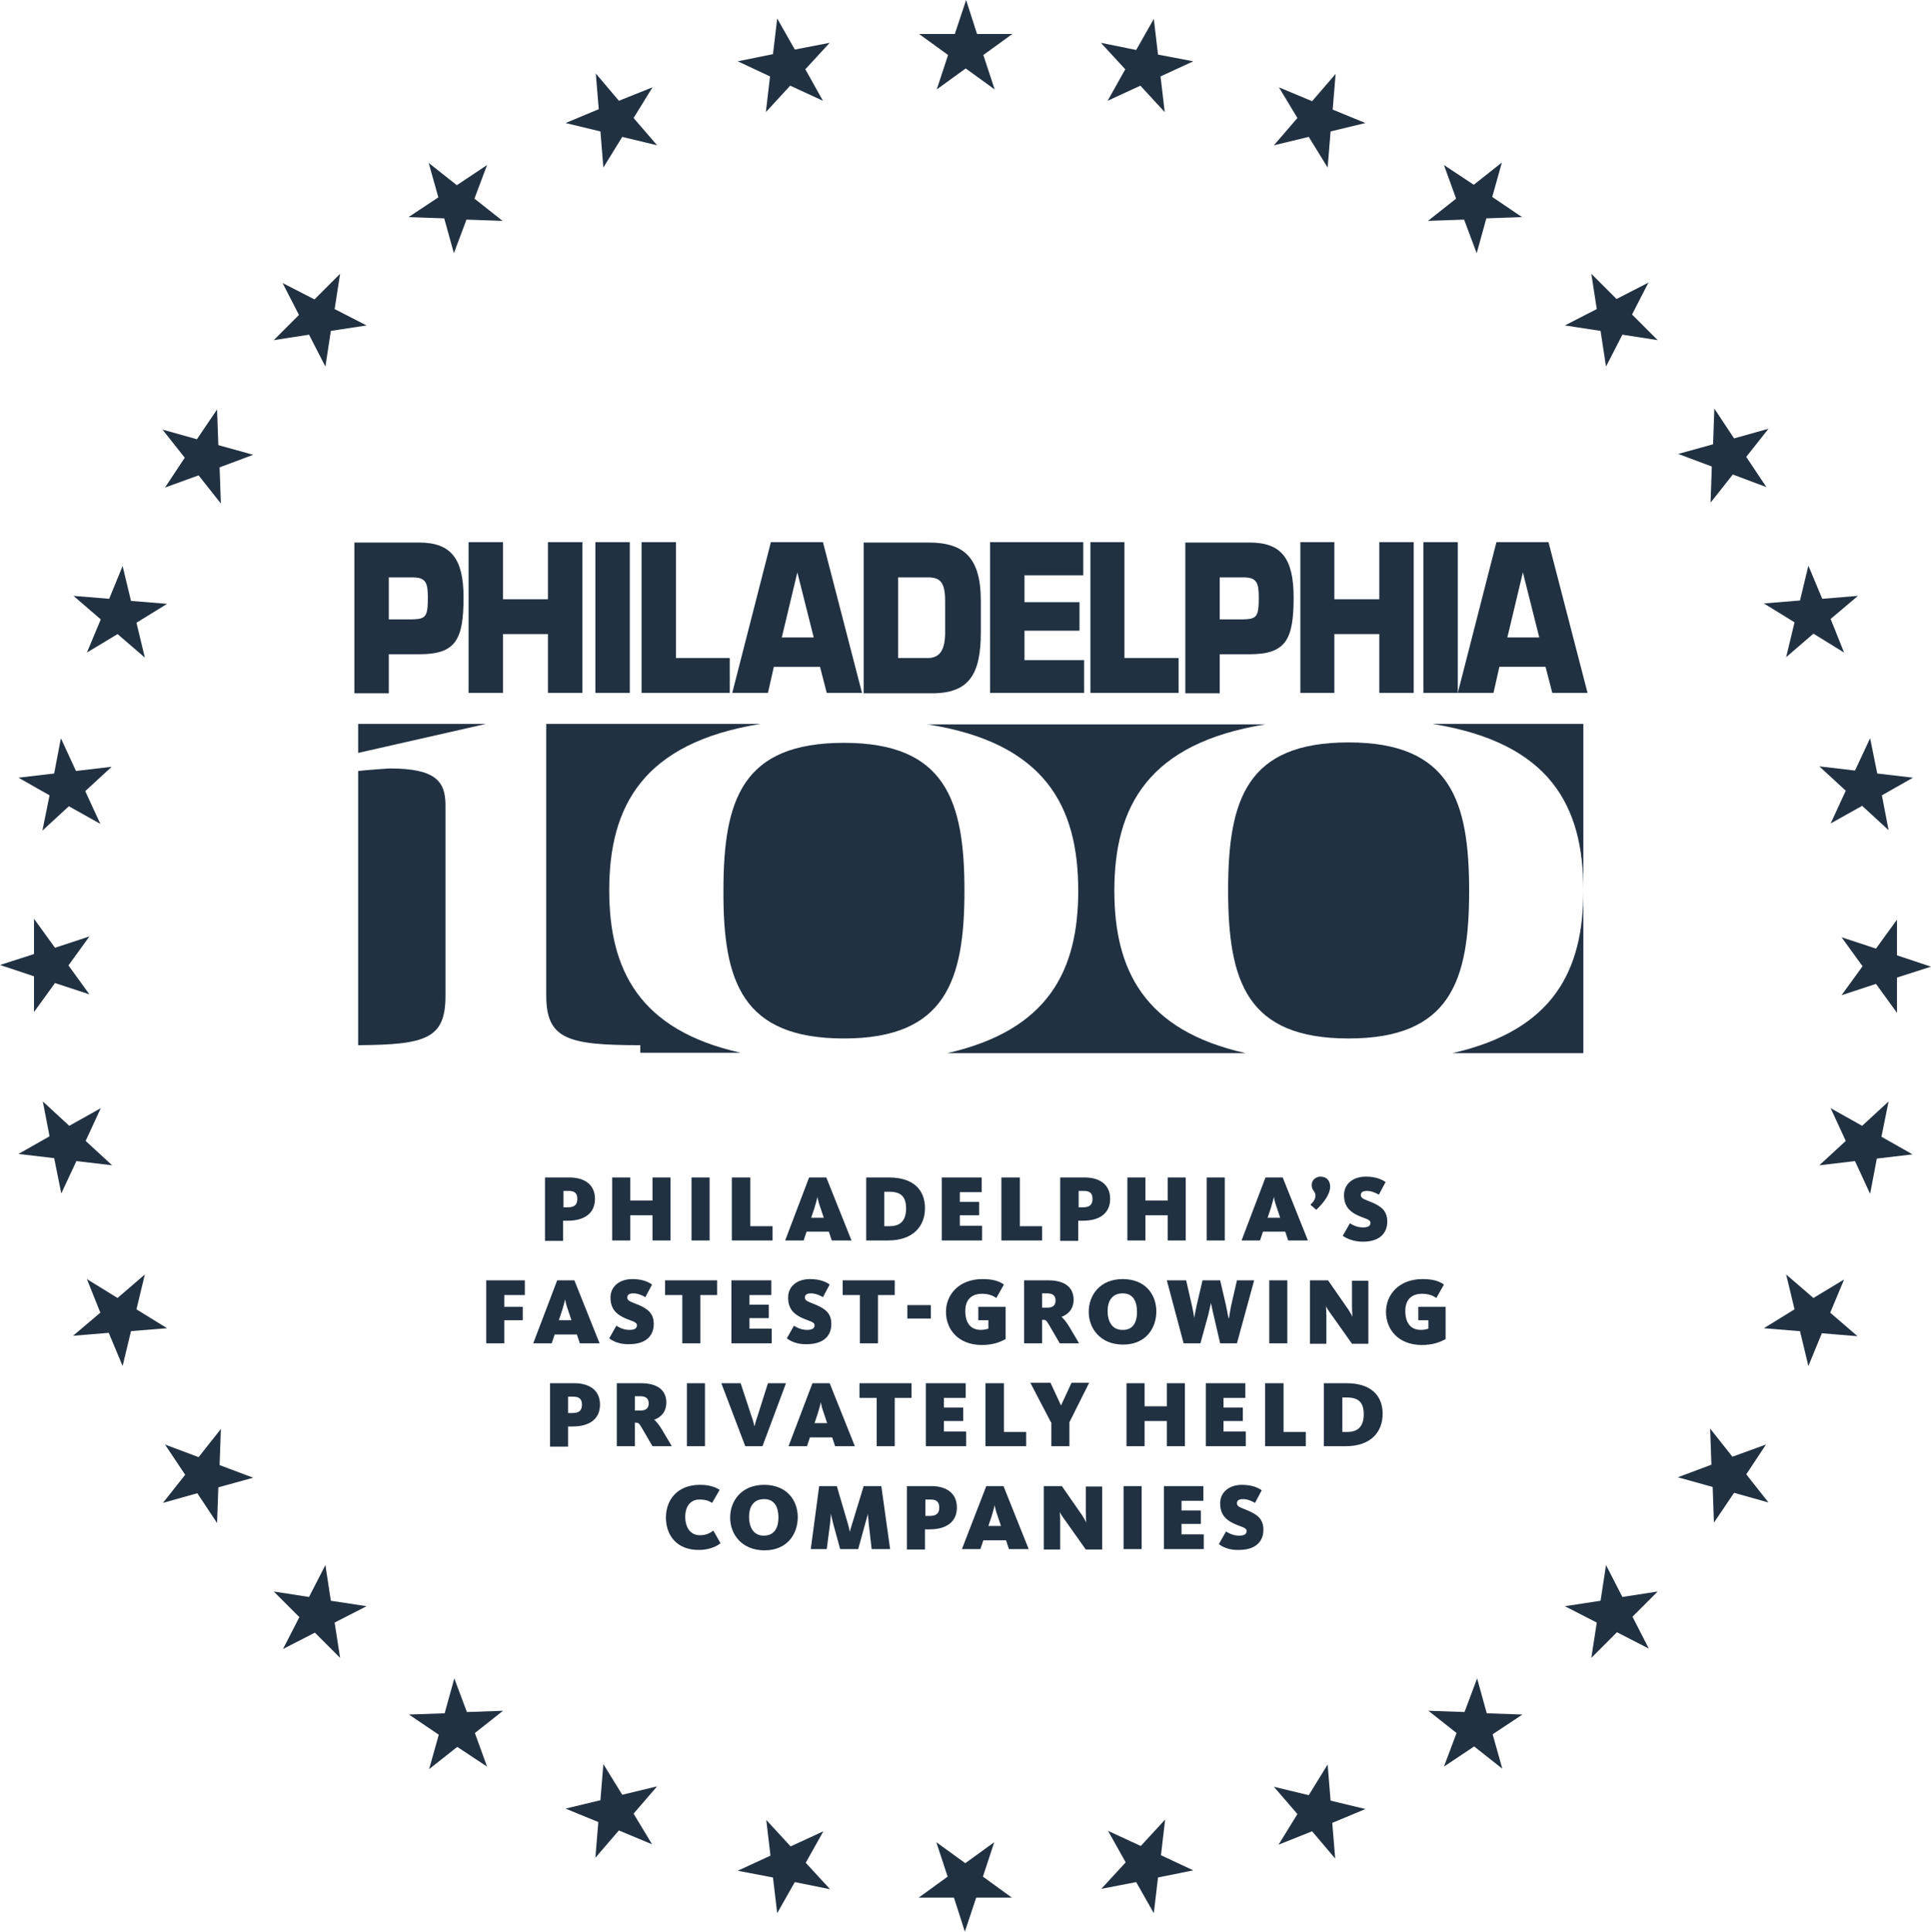
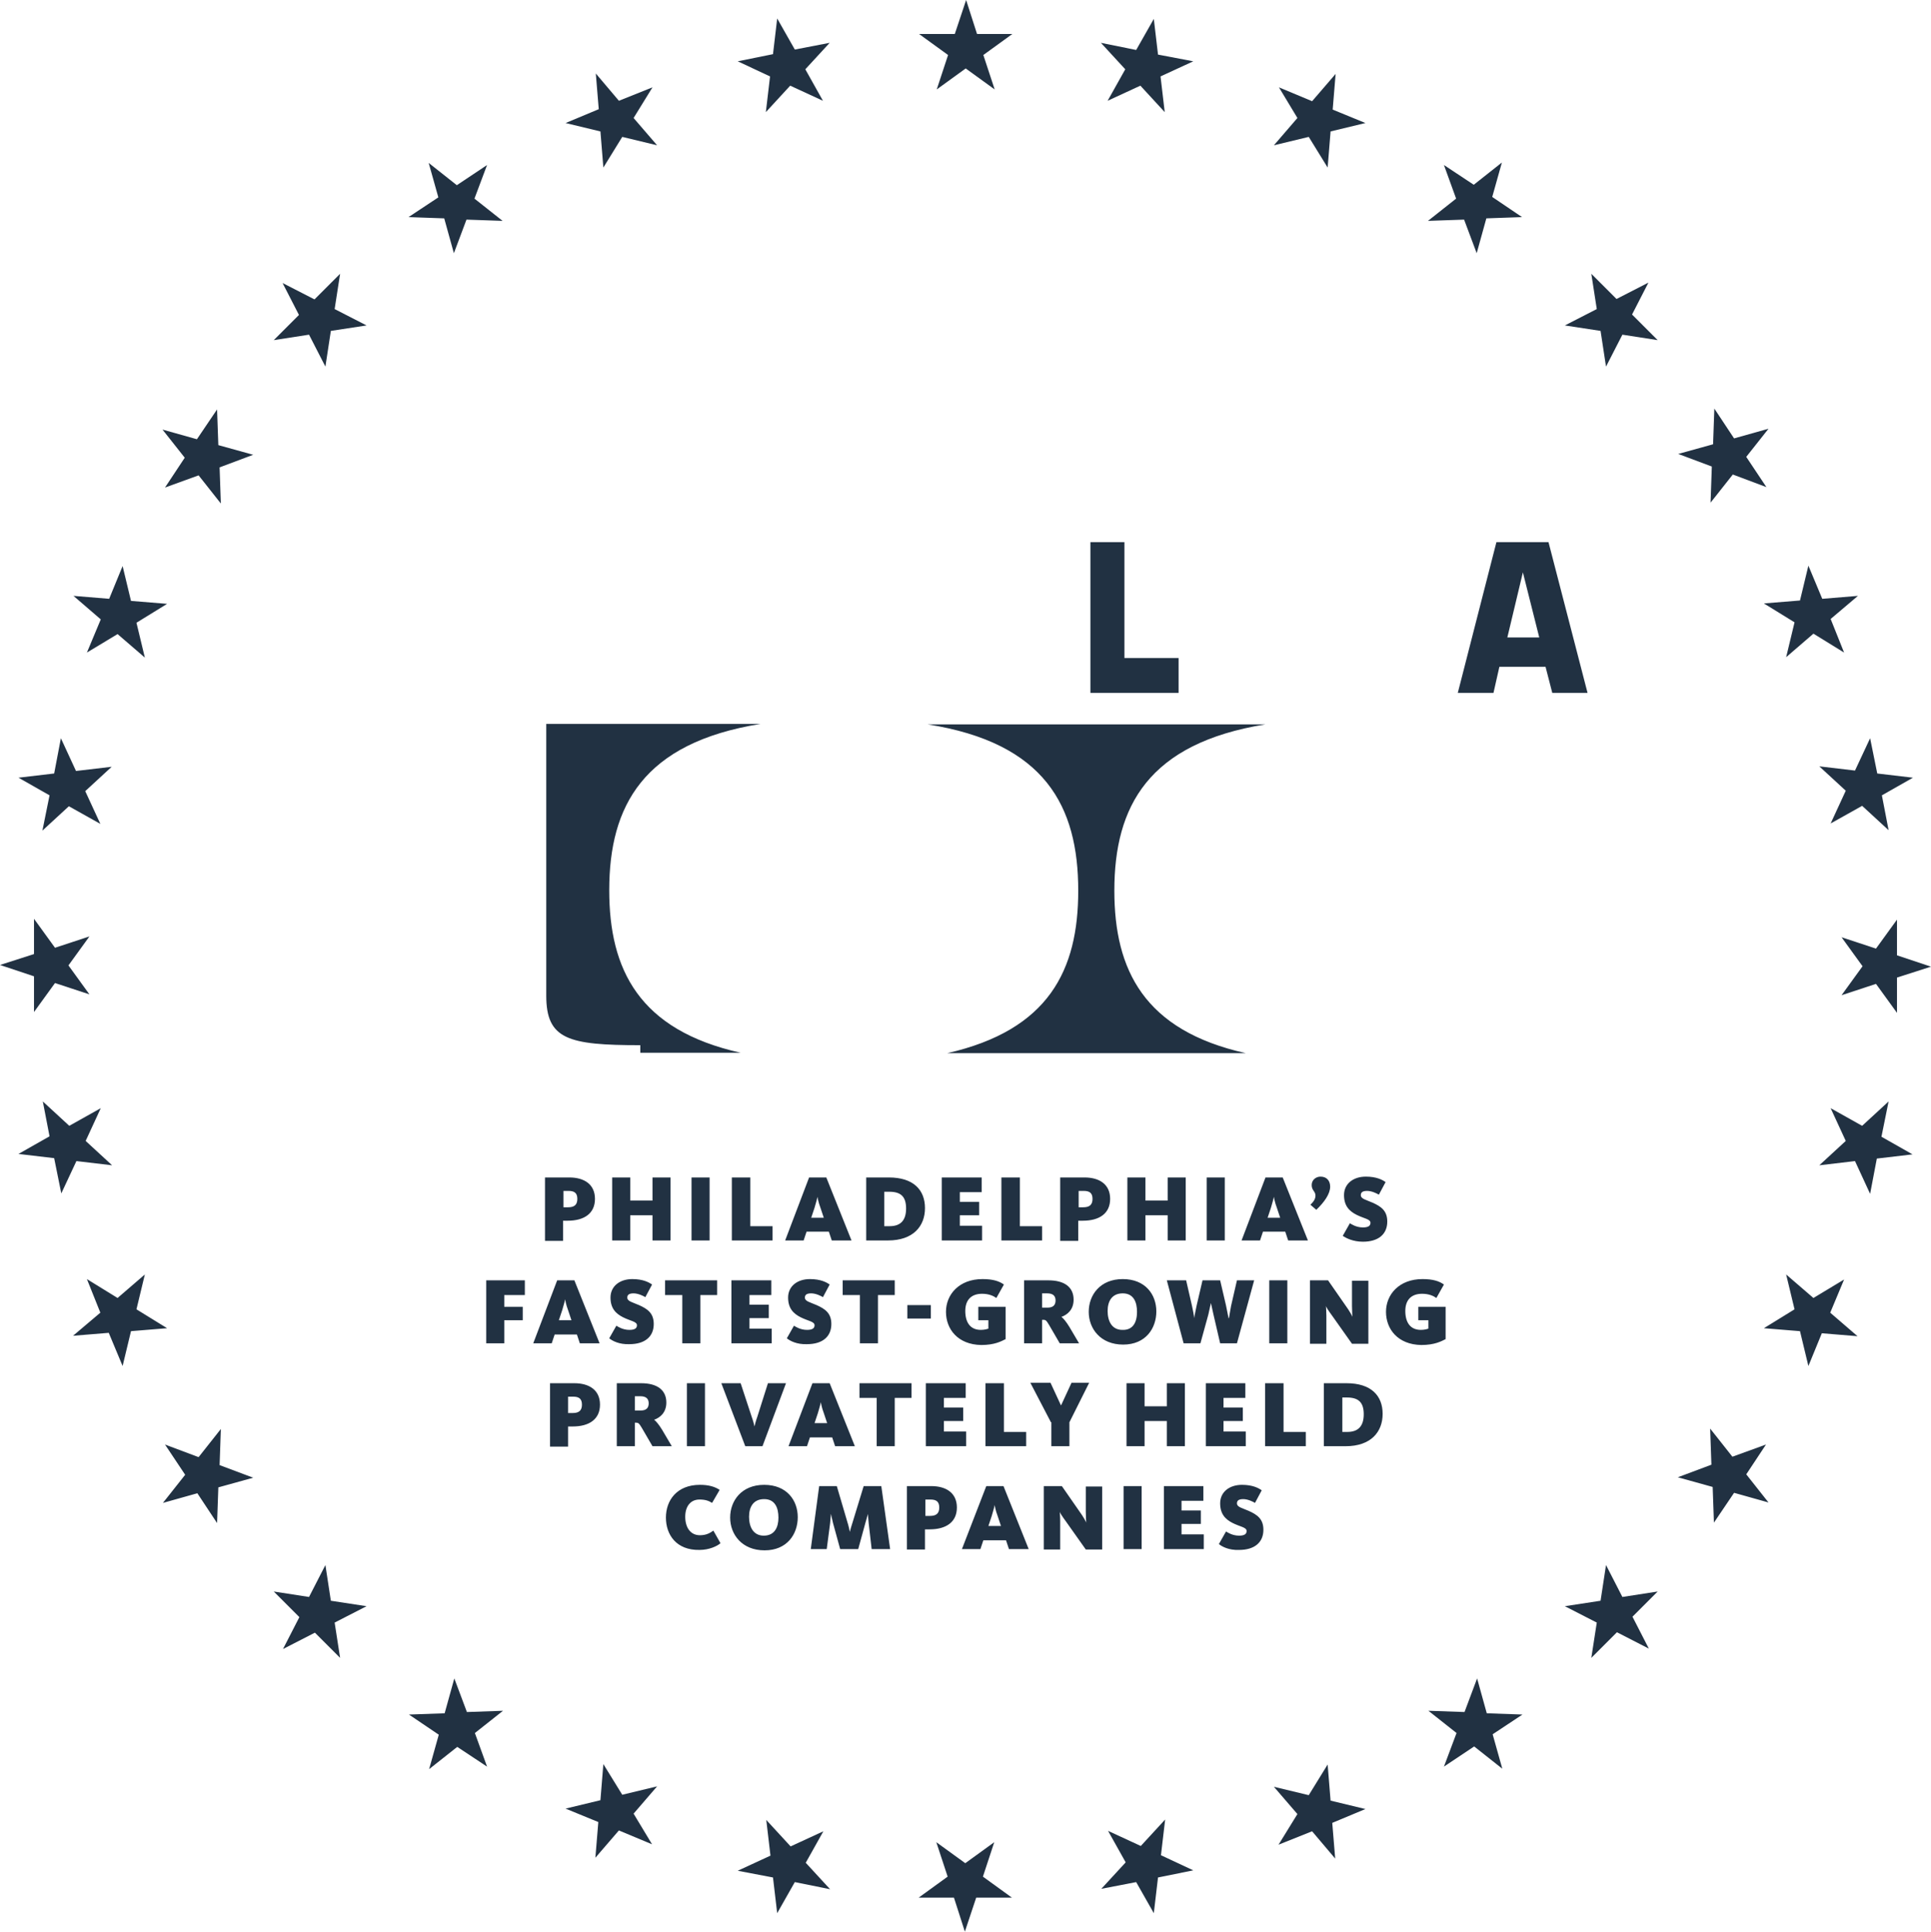
<svg xmlns="http://www.w3.org/2000/svg" version="1.1" x="0" y="0" viewBox="0 0 459.9 460" xml:space="preserve">
  <style>.st0{fill:#213142}</style>
  <path class="st0" d="M129.8 280.4h5.8c3.5 0 6.1 1.6 6.1 5.1s-2.6 5.2-6.5 5.2h-1.1v4.8h-4.3v-15.1zm5.5 7.1c1.5 0 2.2-.6 2.2-2s-.7-1.9-2.1-1.9h-1.2v3.9h1.1zm10.5-7.1h4.3v5.5h5.3v-5.5h4.3v15h-4.3v-6h-5.3v6h-4.3v-15zm18.9 0h4.3v15h-4.3v-15zm9.7 0h4.3V292h5.3v3.4h-9.7v-15h.1zm18.3 0h4.1l6 15h-4.7l-.7-2.1h-5.3l-.7 2.1H187l5.7-15zm3.5 9.6l-.8-2.4c-.5-1.3-.7-2.5-.7-2.6 0 .1-.3 1.3-.7 2.6l-.8 2.4h3zm10.1-9.6h5.4c5.9 0 8.6 3 8.6 7.3s-2.8 7.7-8.8 7.7h-5.2v-15zm5.6 11.6c2.6 0 3.9-1.4 3.9-4.2 0-2.8-1.2-4-4-4h-1.2v8.2h1.3zm12.5-11.6h9.4v3.5h-5.2v2.3h4.6v3.2h-4.6v2.5h5.3v3.5h-9.6v-15h.1zm14.2 0h4.3V292h5.3v3.4h-9.7v-15h.1zm13.9 0h5.8c3.5 0 6.1 1.6 6.1 5.1s-2.6 5.2-6.5 5.2h-1.1v4.8h-4.3v-15.1zm5.5 7.1c1.5 0 2.2-.6 2.2-2s-.7-1.9-2.1-1.9h-1.2v3.9h1.1zm10.5-7.1h4.3v5.5h5.3v-5.5h4.3v15h-4.3v-6h-5.3v6h-4.3v-15zm18.9 0h4.3v15h-4.3v-15zm14 0h4.1l6 15h-4.7l-.7-2.1h-5.3l-.7 2.1h-4.4l5.7-15zm3.5 9.6l-.8-2.4c-.5-1.3-.7-2.5-.7-2.6 0 .1-.3 1.3-.7 2.6l-.8 2.4h3zm11.9-7.4c0 1.7-1.4 3.7-3.3 5.5l-1.4-1.2c.7-.7 1.2-1.3 1.2-2.2 0-1-.9-1.2-.9-2.5 0-1.2 1-2 2.1-2 1.5 0 2.3 1 2.3 2.4zm3 11.7l1.7-3c.3.2 1.5 1 3.1 1 1.3 0 1.8-.4 1.8-1.1 0-.9-1.5-1-3.3-1.9s-3-2.2-3-4.7c0-2.7 2.2-4.4 5.2-4.4 2.6 0 4 .8 4.7 1.3l-1.6 3c-.5-.3-1.7-.9-2.8-.9-1 0-1.5.3-1.5 1 0 .9 1.2 1.1 2.8 1.8 2 .9 3.5 1.9 3.5 4.5 0 3-2.1 4.8-5.8 4.8-2.4 0-4.1-.9-4.8-1.4zm-204 10.6h9.2v3.5h-4.9v2.8h4.4v3.2h-4.4v5.5h-4.3v-15zm16.9 0h4.1l6 15h-4.7l-.7-2.1h-5.3l-.7 2.1H127l5.7-15zm3.4 9.5l-.8-2.4c-.5-1.3-.7-2.5-.7-2.6 0 .1-.3 1.3-.7 2.6l-.8 2.4h3zm9 4.3l1.7-3c.3.2 1.5 1 3.1 1 1.3 0 1.8-.4 1.8-1.1 0-.9-1.5-1-3.3-1.9s-3-2.2-3-4.7c0-2.7 2.2-4.4 5.2-4.4 2.6 0 4 .8 4.7 1.3l-1.6 3c-.5-.3-1.7-.9-2.8-.9-1 0-1.5.3-1.5 1 0 .9 1.2 1.1 2.8 1.8 2 .9 3.5 1.9 3.5 4.5 0 3-2.1 4.8-5.8 4.8-2.4.1-4.1-.8-4.8-1.4zm17.3-10.3h-4v-3.5h12.4v3.5h-4v11.5h-4.3v-11.5h-.1zm11.9-3.5h9.4v3.5h-5.2v2.3h4.6v3.2h-4.6v2.5h5.3v3.5h-9.6v-15h.1zm13.1 13.8l1.7-3c.3.2 1.5 1 3.1 1 1.3 0 1.8-.4 1.8-1.1 0-.9-1.5-1-3.3-1.9s-3-2.2-3-4.7c0-2.7 2.2-4.4 5.2-4.4 2.6 0 4 .8 4.7 1.3l-1.6 3c-.5-.3-1.7-.9-2.8-.9-1 0-1.5.3-1.5 1 0 .9 1.2 1.1 2.8 1.8 2 .9 3.5 1.9 3.5 4.5 0 3-2.1 4.8-5.8 4.8-2.4.1-4.1-.8-4.8-1.4zm17.3-10.3h-4v-3.5h12.4v3.5h-4v11.5h-4.3v-11.5h-.1zm11.4 2.4h5.6v3.2h-5.6v-3.2zm9.2 1.6c0-4.1 3.1-7.8 8.7-7.8 2.5 0 4 .5 5.1 1.3l-1.8 3.2c-.7-.5-1.8-1-3.4-1-2.6 0-4 1.5-4 4.1s1.1 4.5 3.7 4.5c.9 0 1.5-.2 1.8-.3v-2H233v-3.2h6.5v7.7c-1 .5-2.6 1.4-5.8 1.4-5.6-.1-8.4-3.8-8.4-7.9zm18.6-7.5h5.8c3.8 0 6 1.6 6 4.6 0 2.4-1.5 3.6-2.9 4.1.5.4 1.1 1.1 1.9 2.4l2.3 3.9h-4.6l-2.5-4.3c-.7-1.2-.9-1.3-1.4-1.3h-.3v5.6h-4.3v-15zm5.6 6.5c1.3 0 1.9-.6 1.9-1.7s-.6-1.7-2-1.7h-1.2v3.4h1.3zm9.8 1c0-4 2.7-7.8 8.1-7.8s8 3.7 8 7.7-2.5 7.9-7.9 7.9-8.2-3.8-8.2-7.8zm11.5 0c0-2.3-.8-4.4-3.4-4.4s-3.6 1.9-3.6 4.2c0 2.4 1 4.5 3.5 4.5 2.6.1 3.5-1.9 3.5-4.3zm7.1-7.5h4.6l1.4 6.1c.2 1 .5 2.3.5 2.9.1-.6.4-2 .6-3l1.4-6h4.2l1.4 6 .6 3h.1c.1-.5.3-1.9.5-2.9l1.4-6.1h4.1l-4.1 15h-4L289 313c-.2-1-.5-2.2-.6-2.7-.1.5-.4 1.7-.6 2.7l-1.9 6.9h-4l-4-15zm24.4 0h4.3v15h-4.3v-15zm9.6 0h4.4l4.1 5.9c1.1 1.5 1.7 2.7 1.7 2.8 0-.1-.1-1.4-.1-2.6v-6h3.9v15H322l-4.6-6.5c-1.1-1.5-1.6-2.3-1.6-2.5 0 .1.1 1.2.1 2.3v6.7H312v-15.1h-.1zm18.2 7.5c0-4.1 3.1-7.8 8.7-7.8 2.5 0 4 .5 5.1 1.3l-1.8 3.2c-.7-.5-1.8-1-3.4-1-2.6 0-4 1.5-4 4.1s1.1 4.5 3.7 4.5c.9 0 1.5-.2 1.8-.3v-2h-2.4v-3.2h6.5v7.7c-1 .5-2.6 1.4-5.8 1.4-5.6-.1-8.4-3.8-8.4-7.9zm-199.1 17h5.8c3.5 0 6.1 1.6 6.1 5.1s-2.6 5.2-6.5 5.2h-1.1v4.8H131v-15.1zm5.4 7.1c1.5 0 2.2-.6 2.2-2s-.7-1.9-2.1-1.9h-1.2v3.9h1.1zm10.5-7.1h5.8c3.8 0 6 1.6 6 4.6 0 2.4-1.5 3.6-2.9 4.1.5.4 1.1 1.1 1.9 2.4l2.3 3.9h-4.6l-2.5-4.3c-.7-1.2-.9-1.3-1.4-1.3h-.3v5.6h-4.3v-15zm5.7 6.5c1.3 0 1.9-.6 1.9-1.7s-.6-1.7-2-1.7h-1.3v3.4h1.4zm11-6.5h4.3v15h-4.3v-15zm8.2 0h4.6l2.6 7.9c.4 1.1.7 2.3.7 2.4 0-.1.3-1.3.7-2.4l2.5-7.9h4.3l-5.6 15h-4.1l-5.7-15zm21.7 0h4.1l6 15h-4.7l-.7-2.1h-5.3l-.7 2.1h-4.4l5.7-15zm3.5 9.5l-.8-2.4c-.5-1.3-.7-2.5-.7-2.6 0 .1-.3 1.3-.7 2.6l-.8 2.4h3zm11.7-6h-4v-3.5h12.4v3.5h-4v11.5h-4.3v-11.5h-.1zm11.9-3.5h9.4v3.5h-5.2v2.3h4.6v3.2h-4.6v2.5h5.3v3.5h-9.6v-15h.1zm14.2 0h4.3V341h5.3v3.4h-9.7v-15h.1zm15.5 9.3l-4.9-9.4h4.8l2.5 5.4 2.5-5.4h4.2l-4.7 9.4v5.7h-4.3v-5.7h-.1zm18-9.3h4.3v5.5h5.3v-5.5h4.3v15h-4.3v-6h-5.3v6h-4.3v-15zm18.9 0h9.4v3.5h-5.2v2.3h4.6v3.2h-4.6v2.5h5.3v3.5h-9.5v-15zm14.2 0h4.3V341h5.3v3.4h-9.7v-15h.1zm13.9 0h5.4c5.9 0 8.6 3 8.6 7.3s-2.8 7.7-8.8 7.7h-5.2v-15zm5.6 11.6c2.6 0 3.9-1.4 3.9-4.2 0-2.8-1.2-4-4-4h-1.1v8.2h1.2zm-162.3 20.4c0-4.1 2.6-7.8 8.1-7.8 2 0 3.5.4 4.7 1.2l-1.8 3.1c-.8-.5-1.6-.8-3-.8-2.2 0-3.4 1.7-3.4 4.1 0 2.5 1.2 4.4 3.5 4.4 1.6 0 2.5-.6 3.2-1.1l1.7 3c-.8.7-2.7 1.6-5 1.6-5.5.1-8-3.6-8-7.7zm15.3 0c0-4 2.7-7.8 8.1-7.8s8 3.7 8 7.7-2.5 7.9-7.9 7.9-8.2-3.8-8.2-7.8zm11.5 0c0-2.3-.8-4.4-3.4-4.4s-3.6 1.9-3.6 4.2c0 2.4 1 4.5 3.5 4.5 2.6 0 3.5-2 3.5-4.3zm9.7-7.5h4.2l2.5 8.5c.3.9.6 2.3.6 2.4 0-.1.4-1.5.7-2.4l2.6-8.5h4.2l2.1 15h-4.4l-.7-6.1c-.1-1.1-.2-2.1-.2-2.3 0 .2-.3 1.1-.6 2.2l-1.7 6.2h-4.3l-1.7-6.2c-.2-.9-.5-2.1-.5-2.2 0 .2-.1 1.3-.2 2.3l-.8 6.1h-3.8l2-15zm20.9 0h5.8c3.5 0 6.1 1.6 6.1 5.1s-2.6 5.2-6.5 5.2h-1.1v4.8H216v-15.1zm5.5 7.1c1.5 0 2.2-.6 2.2-2s-.7-1.9-2.1-1.9h-1.2v3.9h1.1zm13.4-7.1h4.1l6 15h-4.7l-.7-2.1h-5.4l-.7 2.1h-4.4l5.8-15zm3.5 9.5l-.8-2.4c-.5-1.3-.7-2.5-.7-2.6 0 .1-.3 1.3-.7 2.6l-.8 2.4h3zm10.1-9.5h4.4l4.1 5.9c1.1 1.5 1.7 2.7 1.7 2.8 0-.1-.1-1.4-.1-2.6v-6h3.9v15h-3.9l-4.6-6.5c-1.1-1.5-1.6-2.3-1.6-2.5 0 .1.1 1.1.1 2.3v6.7h-3.9v-15.1h-.1zm19.1 0h4.3v15h-4.3v-15zm9.6 0h9.4v3.5h-5.2v2.3h4.6v3.2h-4.6v2.5h5.3v3.5h-9.5v-15zm13.1 13.8l1.7-3c.3.2 1.5 1 3.1 1 1.3 0 1.8-.4 1.8-1.1 0-.9-1.5-1-3.3-1.9s-3-2.2-3-4.7c0-2.7 2.2-4.4 5.2-4.4 2.6 0 4 .8 4.7 1.3l-1.6 3c-.5-.3-1.7-.9-2.8-.9-1 0-1.5.3-1.5 1 0 .9 1.2 1.1 2.8 1.8 2 .9 3.5 1.9 3.5 4.5 0 3-2.1 4.8-5.8 4.8-2.4.1-4.1-.8-4.8-1.4zM241.1 8.1l-6.9 5 2.7 8.2-6.9-5-6.9 5 2.7-8.2-6.9-5h8.5l2.7-8.1 2.6 8.1h8.4zm-22.3 443.8l6.9-5-2.7-8.2 6.9 5 6.9-5-2.7 8.2 6.9 5h-8.5l-2.7 8.1-2.6-8.1h-8.4zm233-210.7l-5-6.9-8.2 2.7 5-6.9-5-6.9 8.2 2.7 5-6.9v8.5l8.1 2.7-8.1 2.6v8.4zM8.1 218.8l5 6.9 8.2-2.7-5 6.9 5 6.9-8.2-2.7-5 6.9v-8.5L0 229.8l8.1-2.6v-8.4zM394.8 81l-8.4-1.3-3.9 7.6-1.3-8.5-8.5-1.3 7.6-3.9-1.3-8.4 6 6 7.6-3.9-3.9 7.6 6.1 6.1zM65.2 379l8.4 1.3 3.9-7.6 1.3 8.5 8.5 1.3-7.6 3.9 1.3 8.4-6-6-7.6 3.9 3.9-7.6-6.1-6.1zM379 394.8l1.3-8.4-7.6-3.9 8.5-1.3 1.3-8.5 3.9 7.6 8.4-1.3-6 6 3.9 7.6-7.6-3.9-6.1 6.1zM81 65.2l-1.3 8.4 7.6 3.9-8.5 1.3-1.3 8.5-3.9-7.6-8.4 1.3 6-6-3.9-7.6 7.6 3.9 6.1-6.1zm74.4-44.4l-4.5 7.3 5.6 6.5-8.3-2-4.5 7.3-.7-8.6-8.3-2 7.9-3.3-.7-8.5 5.5 6.5 8-3.2zm149.1 418.5l4.5-7.3-5.6-6.5 8.3 2 4.5-7.3.7 8.6 8.3 2-7.9 3.3.7 8.5-5.5-6.5-8 3.2zm134.7-283.9l-7.3-4.5-6.5 5.6 2-8.3-7.3-4.5 8.6-.7 2-8.3 3.3 7.9 8.5-.7-6.5 5.5 3.2 8zM20.7 304.6l7.3 4.5 6.5-5.6-2 8.3 7.3 4.5-8.6.7-2 8.3-3.3-7.9-8.5.7 6.5-5.5-3.2-8zM325.2 29.3l-8.3 2-.7 8.6-4.5-7.3-8.3 2 5.6-6.5-4.4-7.3 7.9 3.3 5.6-6.5-.7 8.5 7.8 3.2zM134.7 430.7l8.3-2 .7-8.6 4.5 7.3 8.3-2-5.6 6.5 4.4 7.3-7.9-3.3-5.6 6.5.7-8.5-7.8-3.2zm296-105.4l-2-8.3-8.6-.7 7.3-4.5-2-8.3 6.5 5.6 7.3-4.4-3.3 7.9 6.5 5.6-8.5-.7-3.2 7.8zM29.2 134.8l2 8.3 8.6.7-7.3 4.5 2 8.3L28 151l-7.3 4.4 3.3-7.9-6.5-5.6 8.5.7 3.2-7.8zM197.6 10.2l-5.8 6.3L196 24l-7.8-3.6-5.8 6.3 1-8.5-7.7-3.6 8.4-1.7 1-8.5 4.2 7.4 8.3-1.6zm64.7 439.6l5.8-6.3-4.2-7.5 7.8 3.6 5.8-6.3-1 8.5 7.7 3.6-8.4 1.7-1 8.5-4.2-7.4-8.3 1.6zM449.8 197.7l-6.3-5.8-7.5 4.2 3.6-7.8-6.3-5.8 8.5 1 3.6-7.7 1.7 8.4 8.5 1-7.4 4.2 1.6 8.3zM10.2 262.3l6.3 5.8 7.5-4.2-3.6 7.8 6.3 5.8-8.5-1-3.6 7.7-1.7-8.4-8.5-1 7.4-4.2-1.6-8.3zM362.5 51.7l-8.5.3-2.3 8.3-3-8-8.6.3 6.7-5.3-2.9-8L351 44l6.7-5.3-2.3 8.2 7.1 4.8zM97.4 408.3l8.5-.3 2.3-8.3 3 8 8.6-.3-6.7 5.3 2.9 8-7.1-4.7-6.7 5.3 2.3-8.2-7.1-4.8zM408.2 362.6l-.3-8.5-8.3-2.3 8-3-.3-8.6 5.3 6.7 8-2.9-4.7 7.1 5.3 6.7-8.2-2.3-4.8 7.1zM51.7 97.5l.3 8.5 8.3 2.3-8 3 .3 8.6-5.3-6.7-8 2.9L44 109l-5.3-6.7 8.2 2.3 4.8-7.1zM116 39.3l-3 8 6.7 5.3-8.6-.3-3 8-2.3-8.3-8.5-.3 7.1-4.7-2.3-8.2 6.7 5.3 7.2-4.8zm227.9 381.4l3-8-6.7-5.3 8.6.3 3-8 2.3 8.3 8.5.3-7.1 4.7 2.3 8.2-6.7-5.3-7.2 4.8zM420.7 116l-8-3-5.3 6.7.3-8.6-8-3 8.3-2.3.3-8.5 4.7 7.1 8.2-2.3-5.3 6.7 4.8 7.2zM39.3 344l8 3 5.3-6.7-.3 8.6 8 3-8.3 2.3-.3 8.5-4.7-7.1-8.2 2.3 5.3-6.7-4.8-7.2zM284.2 14.6l-7.8 3.6 1 8.5-5.8-6.3-7.8 3.6 4.2-7.5-5.8-6.3 8.4 1.7 4.2-7.4 1 8.5 8.4 1.6zM175.7 445.5l7.8-3.6-1-8.5 5.8 6.3 7.8-3.6-4.2 7.5 5.8 6.3-8.4-1.7-4.2 7.4-1-8.5-8.4-1.6zM445.4 284.3l-3.6-7.8-8.5 1 6.3-5.8-3.6-7.8 7.5 4.2 6.3-5.8-1.7 8.4 7.4 4.2-8.5 1-1.6 8.4zM14.5 175.8l3.6 7.8 8.5-1-6.3 5.8 3.6 7.8-7.5-4.2-6.3 5.8 1.7-8.4-7.4-4.2 8.5-1 1.6-8.4z" />
  <g>
-     <path class="st0" d="M339 129.1h8.2V165H339zM317.8 151h10.7v14h8.2v-35.9h-8.2v13.6h-10.7v-13.6h-8.1V165h8.1zm59.3 61.1c0 18.9-7 33.2-31.2 38.7h31.2v-38.7zm-35.9-39.7c28 4.5 35.9 19.5 35.9 39.6v-39.6h-35.9zm-50.7-16.6h7.1c8.6 0 10.5-3.4 10.5-13.5 0-9.3-2.9-13.1-10.5-13.1h-15.3v35.9h8.2v-9.3zm0-18.3h5.6c3.2 0 3.7 1.2 3.7 4.8 0 4.6-.5 5.1-3.7 5.2h-5.6v-10zM201 247.3c24.2 0 28.7-13.8 28.7-35.2 0-21.4-4.5-35.2-28.7-35.2s-28.7 13.5-28.7 35.2c-.1 21.7 4.5 35.2 28.7 35.2z" />
    <path class="st0" d="M176.4 250.7c-24.2-5.4-31.3-19.8-31.3-38.7 0-20.1 8.1-35.1 36-39.6h-51v64.7c0 10.4 5.2 11.8 22.4 11.8v1.8h23.9zm104.3-94h-12.9v-27.6h-8.1V165h21zm60.5 15.7zm15.9-13.6h11l1.6 6.2h8.4l-9.3-35.9h-12.4l-9.2 35.9h8.5l1.4-6.2zm5.6-22.5l3.9 15.5H359l3.7-15.5zm-97.3 75.8c0-20.1 8.1-35.1 36-39.6h-80.5c28 4.4 35.9 19.5 35.9 39.6 0 18.9-7 33.2-31.2 38.7h71.1c-24.2-5.4-31.3-19.8-31.3-38.7z" />
-     <path class="st0" d="M321.2 247.3c24.2 0 28.7-13.7 28.7-35.1s-4.4-35.4-28.7-35.4c-24.2 0-28.7 13.5-28.7 35.2 0 21.8 4.5 35.3 28.7 35.3zm-63-90.1H244v-7h13.1v-6.8H244V137h14v-7.9h-22.2V165h22.4zM85.3 183.6v65.3c16.3-.1 20.8-1.6 20.8-11.8v-45.4c0-5.8-2.6-8.7-13.3-8.7-1.7.1-4.6.3-7.5.6zm0-11.2v6.9l30.4-6.9zm7.3-16.6h7.3c8.6 0 10.5-3.4 10.5-13.5 0-9.3-3-13.1-10.6-13.1H84.4v35.9h8.2v-9.3zm0-18.3h5.6c3.2 0 3.7 1.2 3.7 4.8 0 4.6-.5 5.1-3.7 5.2h-5.6v-10zm141 13.1v-7.5c0-10.2-3.9-13.9-12.4-13.9h-15.5v35.9h16.6c8.6-.1 11.3-4.7 11.3-14.5zm-19.7 6.1v-19.2h7.1c2.8 0 4.1 1 4.1 5.6v7.5c0 3.9-1.1 6.1-4.1 6.1h-7.1zm-94.1-5.7h10.7v14h8.2v-35.9h-8.2v13.6h-10.7v-13.6h-8.2V165h8.2zm64.5 7.8h11l1.6 6.2h8.4l-9.3-35.9h-12.4l-9.2 35.9h8.5l1.4-6.2zm5.6-22.5l3.9 15.5h-7.6l3.7-15.5zm-48.1-7.2h8.2V165h-8.2zm32 27.6H161v-27.6h-8.2V165h21z" />
  </g>
</svg>